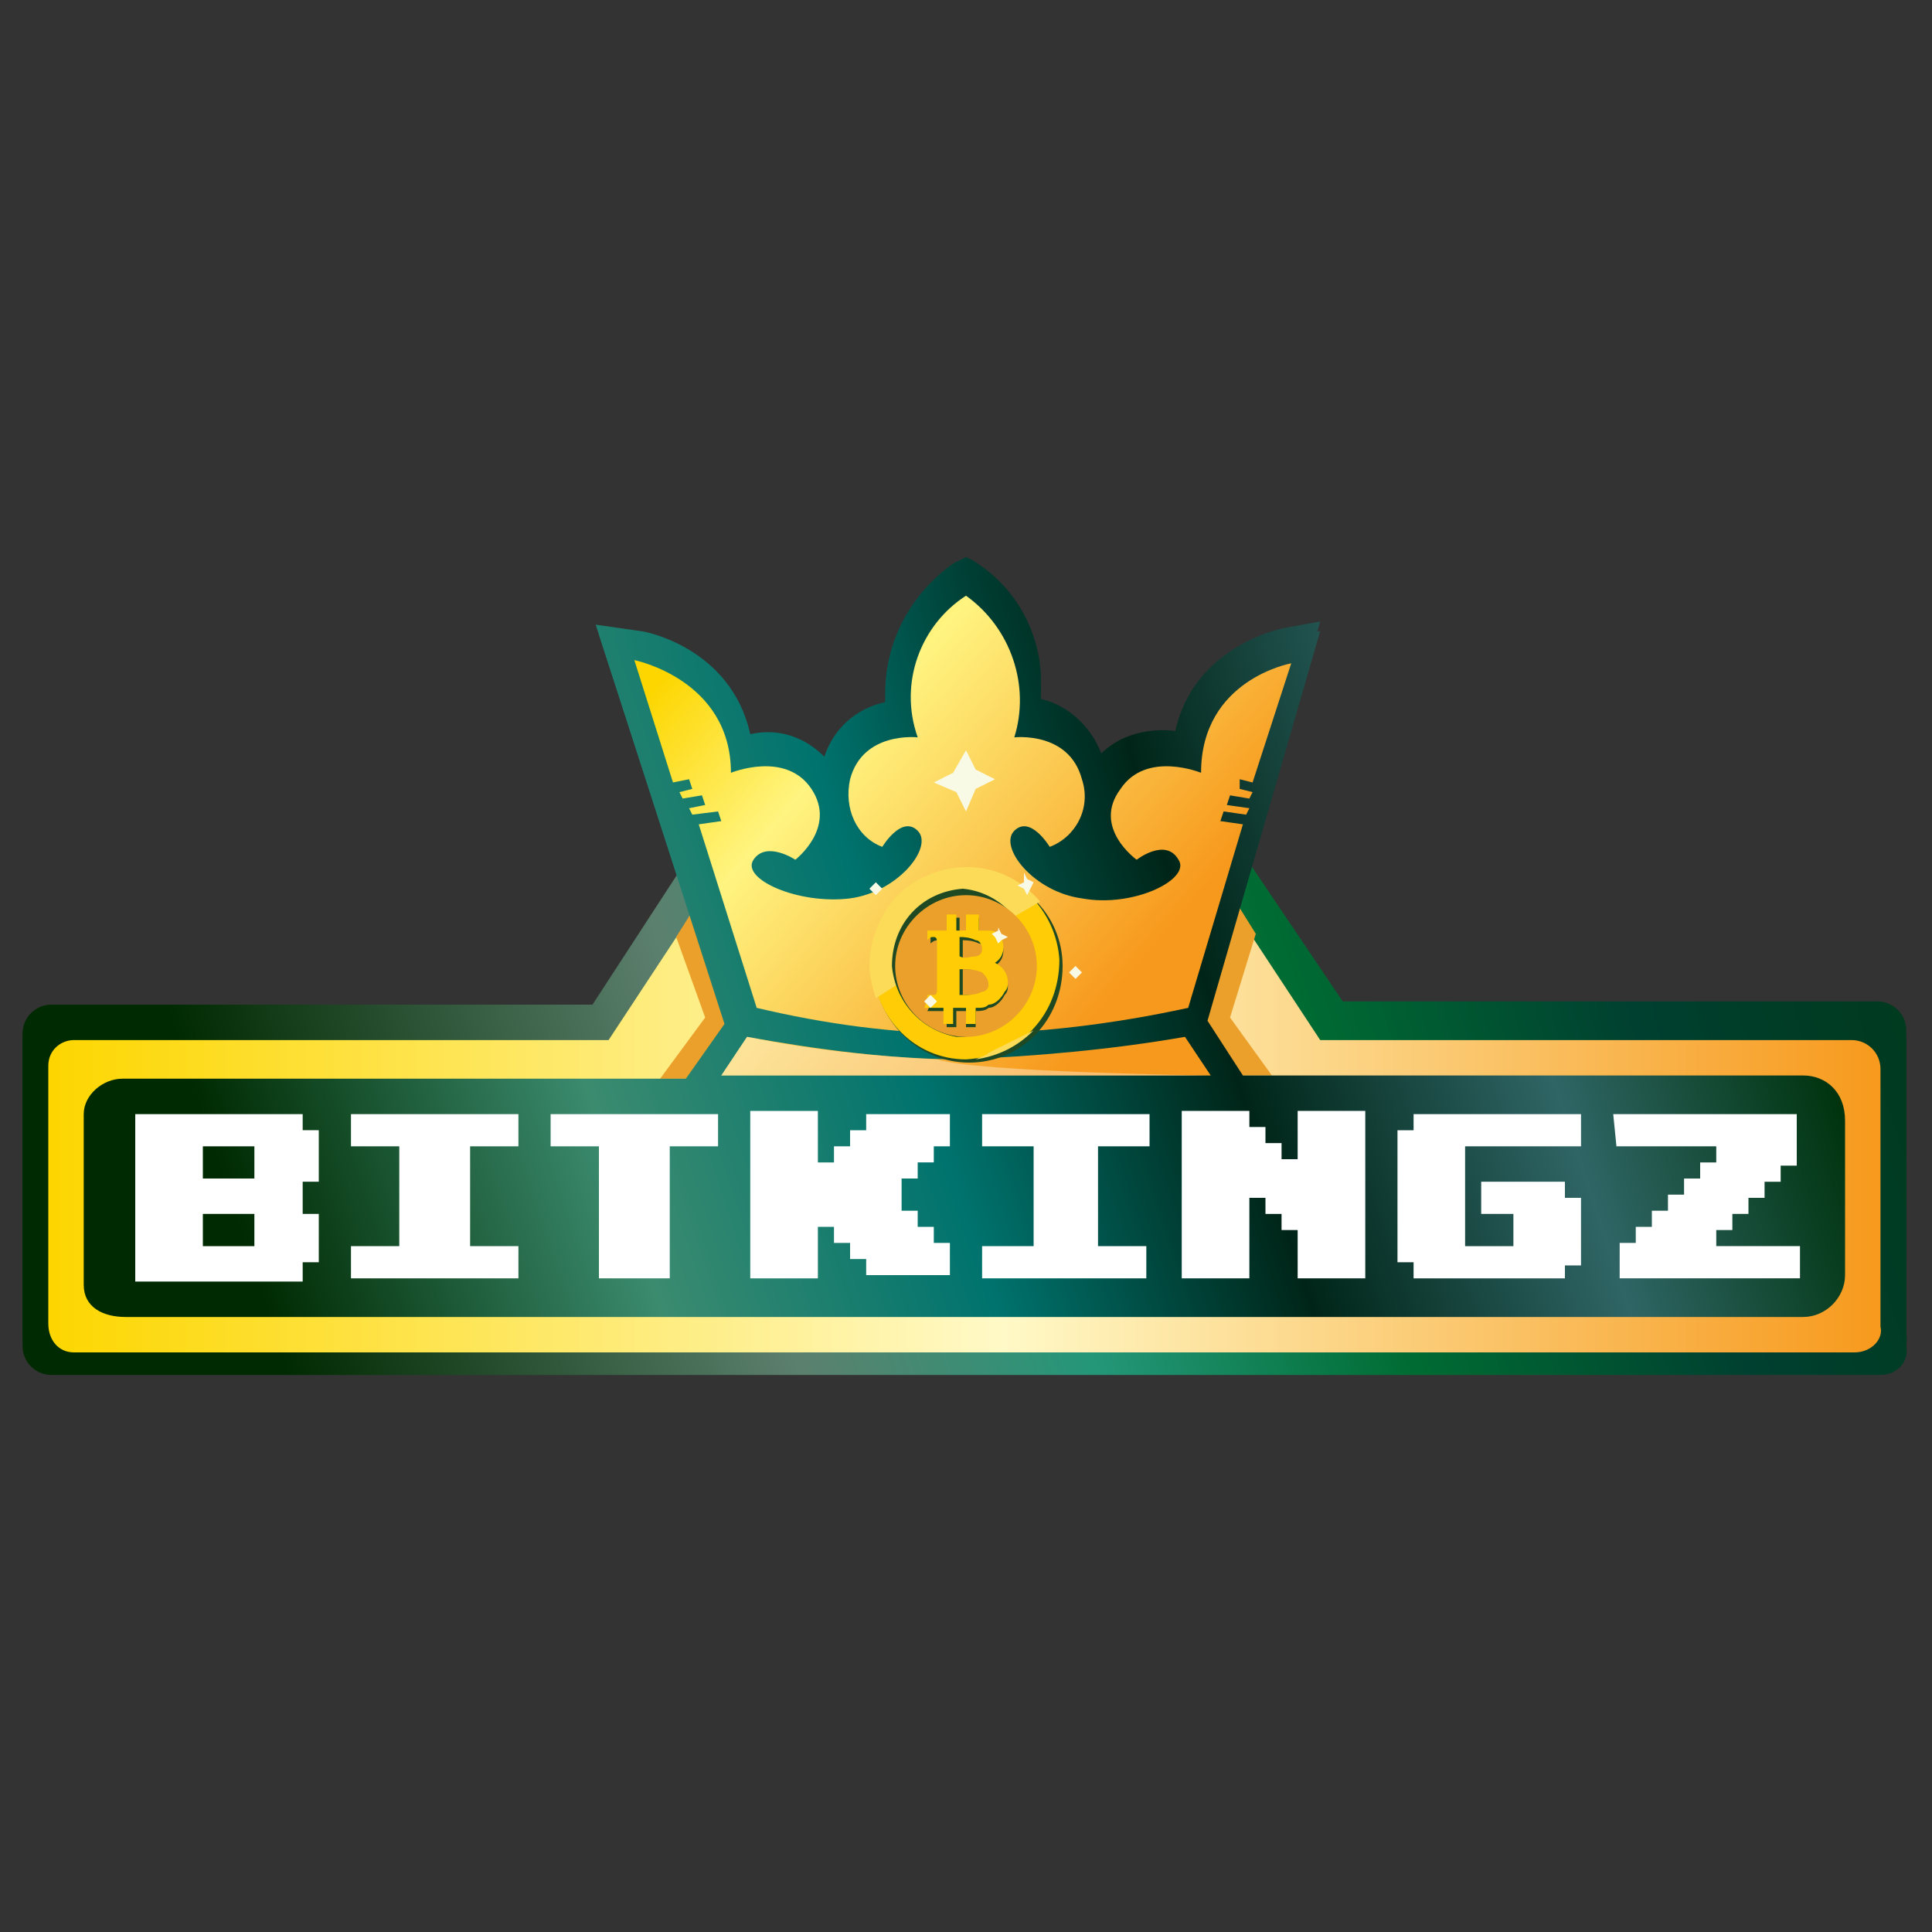
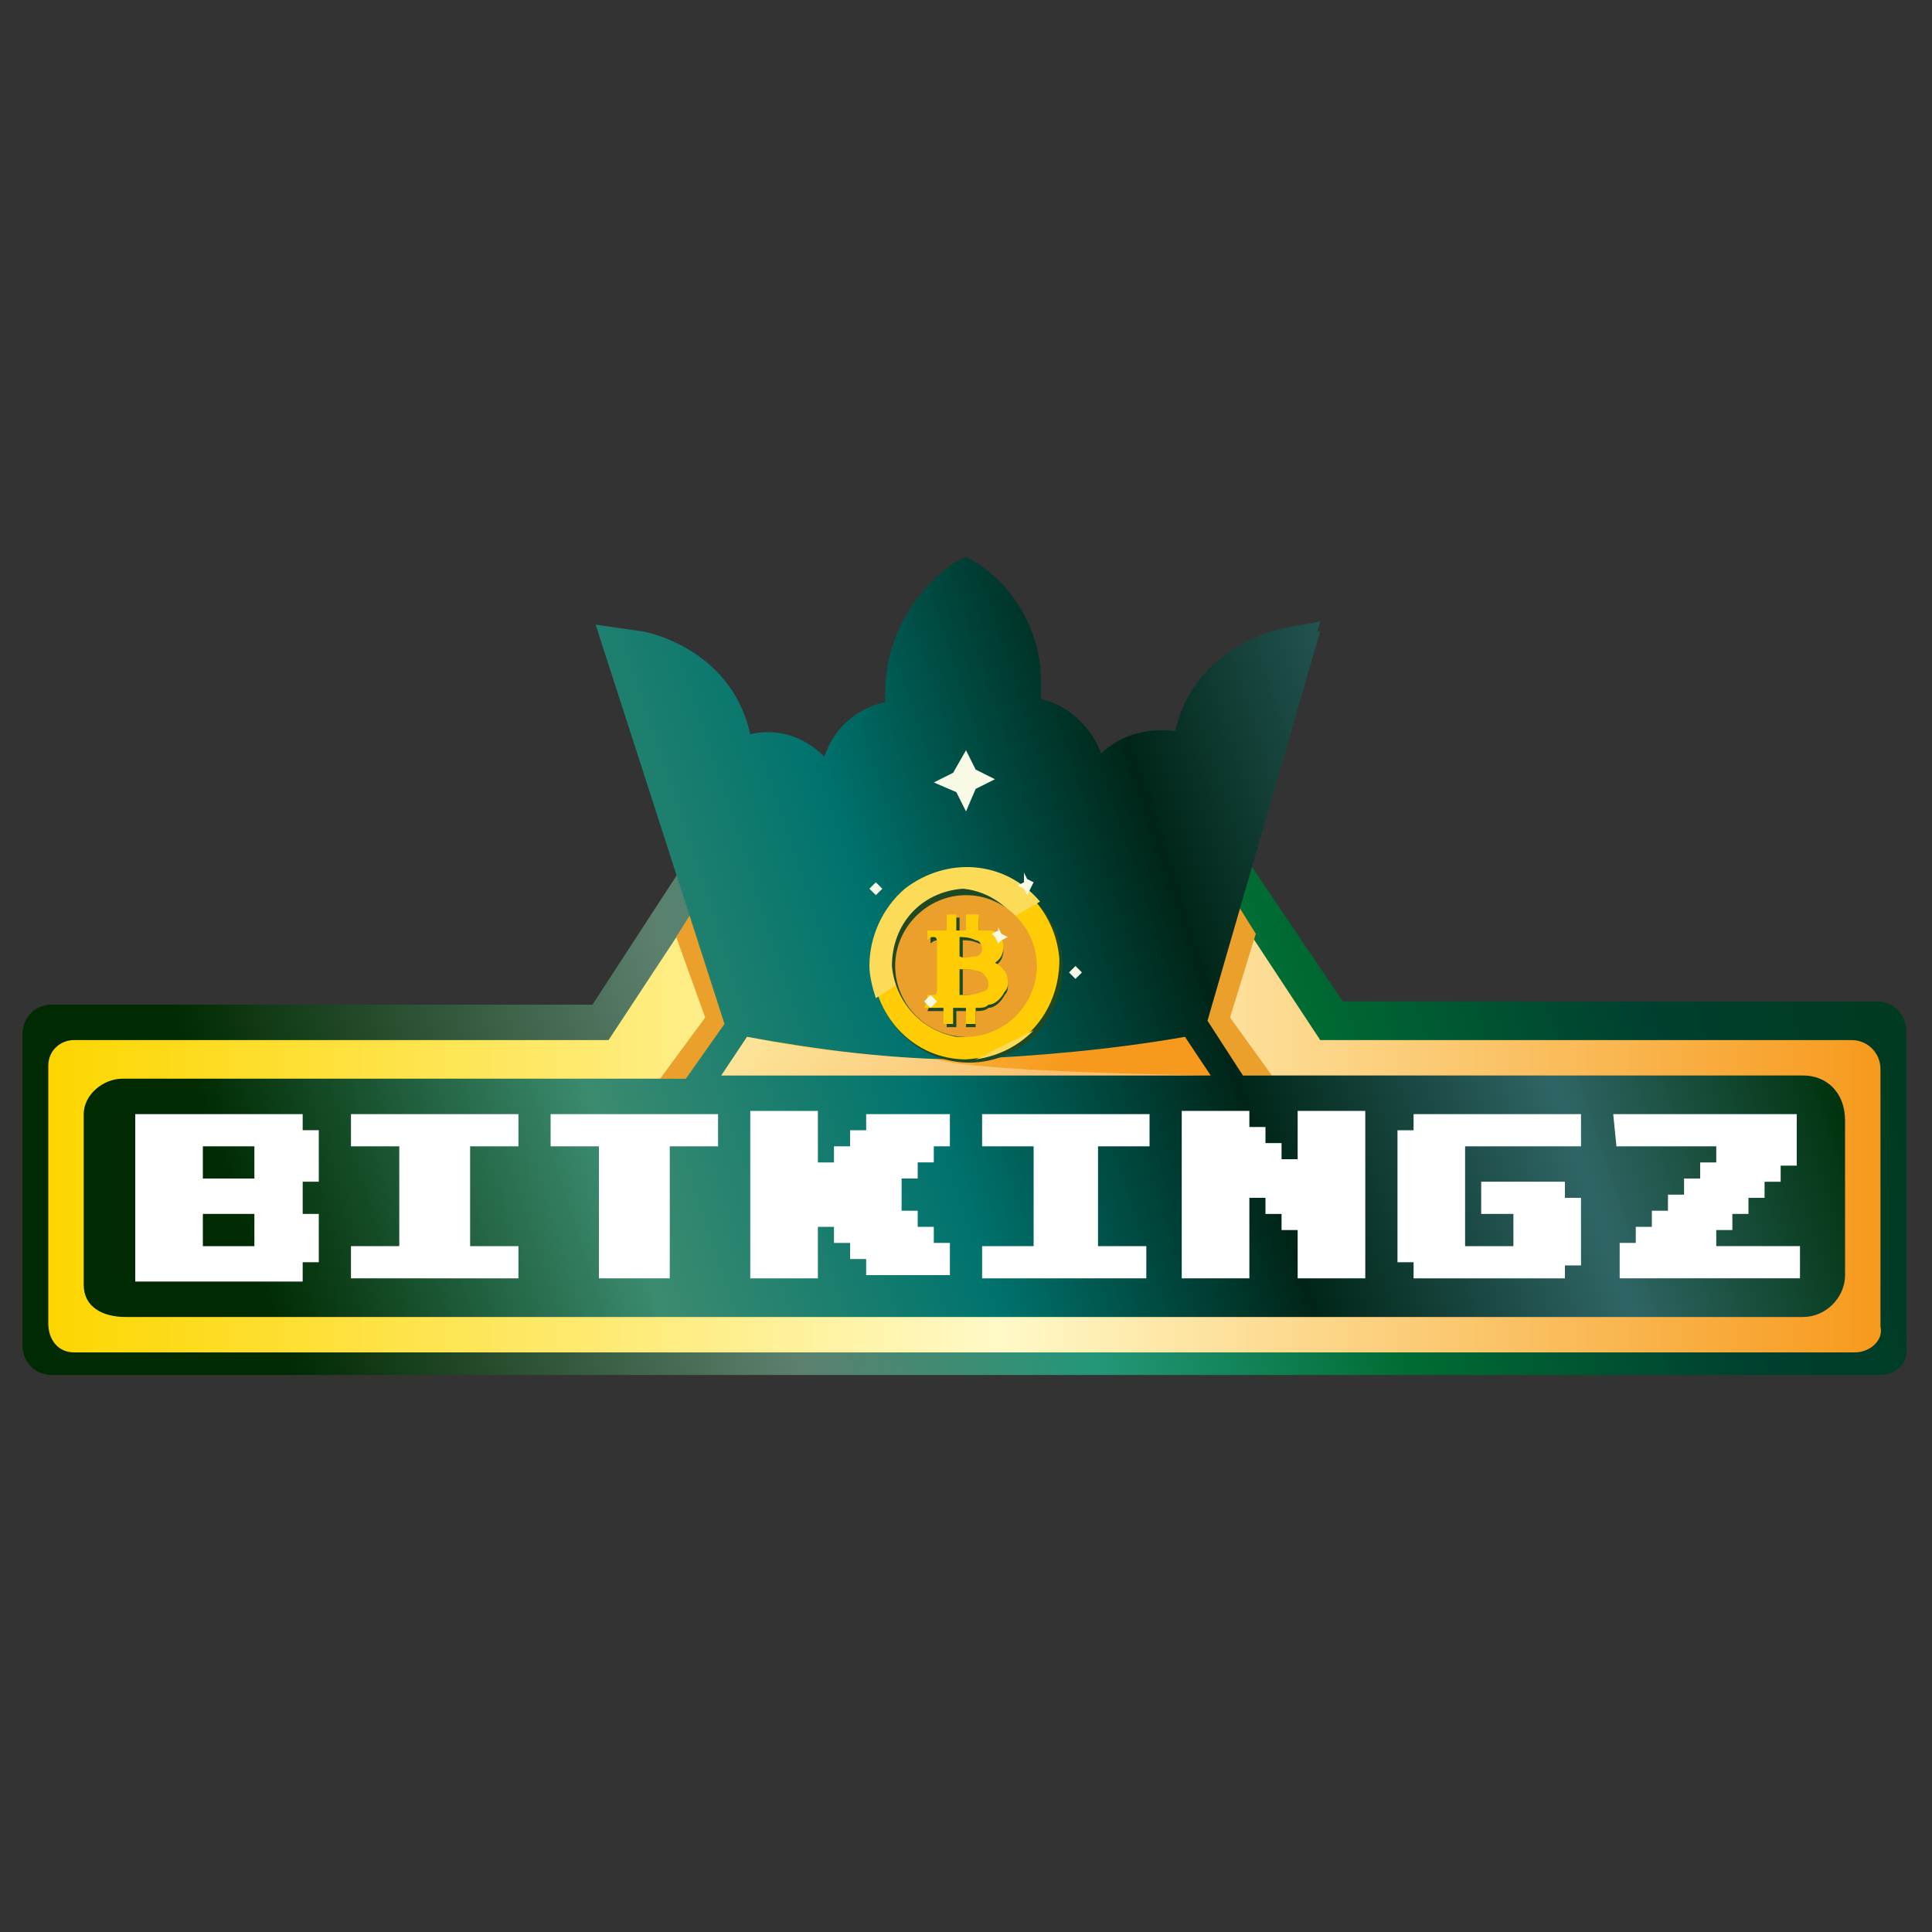
<svg xmlns="http://www.w3.org/2000/svg" version="1.1" id="Layer_1" x="0px" y="0px" width="60px" height="60px" viewBox="0 0 60 60" style="enable-background:new 0 0 60 60;" xml:space="preserve">
  <rect x="0" y="0" width="60" height="60" fill="#333333" stroke="none" />
  <style type="text/css">
	.st0{fill:url(#SVGID_1_);}
	.st1{fill:url(#SVGID_00000076590181031988724310000004186650184376237965_);}
	.st2{fill:#2E3181;}
	.st3{fill:none;stroke:#2D3380;stroke-width:0.236;stroke-miterlimit:20;}
	.st4{fill:#EAA02A;}
	.st5{fill:url(#SVGID_00000128486048297134921730000014666529531886733962_);}
	.st6{fill:#FFFFFF;}
	.st7{fill:url(#SVGID_00000005245497629507239050000006672406637410347199_);}
	.st8{opacity:0.37;}
	.st9{fill:url(#SVGID_00000088826661773266384690000001920677133111421886_);}
	.st10{fill:#1E4923;}
	.st11{fill:#FFCC05;}
	.st12{fill:#FBDB58;}
	.st13{fill:#EDA420;}
	.st14{fill:#F9FAE6;}
	.st15{fill:#FFD31C;}
	.st16{fill:url(#SVGID_00000049181052661104829720000005471973507529206187_);}
	.st17{fill:url(#SVGID_00000150820037214755774370000012259417995703948184_);}
	.st18{fill:url(#SVGID_00000129173655559443729850000000113957475986262666_);}
	.st19{fill:url(#SVGID_00000052797732461128096740000009866095766369263795_);}
	.st20{fill:url(#SVGID_00000102508927307285515190000013495467785332666559_);}
</style>
  <g>
    <linearGradient id="SVGID_1_" gradientUnits="userSpaceOnUse" x1="9.284" y1="-7171.23" x2="64.71" y2="-7153.021" gradientTransform="matrix(1 0 0 -1 0 -7127.62)">
      <stop offset="0" style="stop-color:#002A01" />
      <stop offset="0.26" style="stop-color:#5C806E" />
      <stop offset="0.41" style="stop-color:#249779" />
      <stop offset="0.57" style="stop-color:#006C33" />
      <stop offset="0.74" style="stop-color:#004030" />
      <stop offset="1" style="stop-color:#00340F" />
    </linearGradient>
    <path class="st0" d="M58.4,42.4H1.6c-0.5,0-0.9-0.4-0.9-0.9v-9.4c0-0.5,0.4-0.9,0.9-0.9c0,0,0,0,0,0l0,0h16.8l2.8-4.3l1,2.9   l15.7-0.1l0.9-2.9l2.9,4.3h16.6c0.5,0,0.9,0.4,0.9,0.9c0,0,0,0,0,0l0,0v9.4C59.3,42,58.9,42.4,58.4,42.4z" />
    <linearGradient id="SVGID_00000129914917271416456190000006523071526418211259_" gradientUnits="userSpaceOnUse" x1="1.481" y1="-7162.394" x2="58.507" y2="-7162.394" gradientTransform="matrix(1 0 0 -1 0 -7127.62)">
      <stop offset="0" style="stop-color:#FDD600" />
      <stop offset="0.52" style="stop-color:#FFF9C7" />
      <stop offset="1" style="stop-color:#F7991C" />
    </linearGradient>
    <path style="fill:url(#SVGID_00000129914917271416456190000006523071526418211259_);" d="M57.6,41.7H2.3c-0.5,0-0.8-0.4-0.8-0.9v-8   c0-0.5,0.4-0.8,0.9-0.8h16.6l2.7-4.1l1.4,3.2l14.1-0.2l1.2-3l2.7,4.1l16.5,0c0.5,0,0.9,0.4,0.9,0.9v8   C58.5,41.3,58.1,41.7,57.6,41.7L57.6,41.7z" />
    <path class="st2" d="M38.7,24.4l0.4,0.1" />
    <path class="st3" d="M38.7,24.4l0.4,0.1" />
    <path class="st4" d="M37.3,31.5l0.9,1.6h1.2l-1.3-1.8l0.8-2.6L38.5,28L37.3,31.5z" />
    <path class="st4" d="M22.9,31.6l-1.2,1.6l-1.2,0l1.4-1.9L21,28.8l0.5-0.8L22.9,31.6z" />
    <linearGradient id="SVGID_00000181046736627290394860000008540420024633206678_" gradientUnits="userSpaceOnUse" x1="7.962" y1="-7167.236" x2="63.364" y2="-7149.039" gradientTransform="matrix(1 0 0 -1 0 -7127.62)">
      <stop offset="0" style="stop-color:#002A01" />
      <stop offset="0.2" style="stop-color:#3B8B6F" />
      <stop offset="0.37" style="stop-color:#00736E" />
      <stop offset="0.53" style="stop-color:#002518" />
      <stop offset="0.69" style="stop-color:#2F6565" />
      <stop offset="0.83" style="stop-color:#00340F" />
      <stop offset="0.99" style="stop-color:#002B0B" />
    </linearGradient>
    <path style="fill:url(#SVGID_00000181046736627290394860000008540420024633206678_);" d="M56,33.1H38.6l-1.1-1.7L41,19.3l-1.1,0.2   c0,0-2.8,0.5-3.4,3.2c-0.8-0.1-1.7,0.1-2.3,0.7c-0.3-0.8-1-1.5-1.9-1.7c0.2-1.7-0.6-3.4-2.1-4.3L30,17.3l-0.4,0.2   c-1.4,1-2.2,2.6-2.1,4.3c-0.9,0.2-1.6,0.8-1.9,1.7c-0.6-0.6-1.4-0.9-2.3-0.7c-0.6-2.7-3.3-3.2-3.4-3.2l-1.4-0.2l3.9,12l-1.2,1.7   H3.8c-0.6,0-1.2,0.5-1.2,1.1c0,0,0,0.1,0,0.1v5.2c0,0.7,0.6,1,1.3,1H56c0.7,0,1.3-0.6,1.3-1.3c0,0,0,0,0,0v-4.8   C57.3,33.7,56.7,33.1,56,33.1C56,33.1,56,33.1,56,33.1L56,33.1z" />
    <path class="st6" d="M6.3,37.4h1.6v1H6.3V37.4z M6.3,35.3h1.6v1H6.3V35.3z M9.4,39h0.5v-1.5H9.4v-1h0.5v-1.5H9.4v-0.5H4.2v5.2h5.2   L9.4,39z" />
    <path class="st6" d="M10.9,34.3h5.2v1h-1.5v3.1h1.5v1h-5.2v-1h1.5v-3.1h-1.5V34.3z" />
    <path class="st6" d="M20.7,39.5h-2.1v-4.1h-1.5v-1h5.2v1h-1.5V39.5z" />
    <path class="st6" d="M25.4,39.5h-2.1v-5.2h2.1v1.5h0.5v-0.5h0.5v-0.5h0.5v-0.5h2.6v1H29v0.5h-0.5v0.5h-0.5v1h0.5v0.5H29v0.5h0.5v1   h-2.6v-0.5h-0.5v-0.5h-0.5v-0.5h-0.5L25.4,39.5L25.4,39.5z" />
    <path class="st6" d="M30.5,34.3h5.2v1h-1.6v3.1h1.5v1h-5.1v-1h1.6v-3.1h-1.6V34.3z" />
    <path class="st6" d="M38.8,39.5h-2.1v-5.2h2.1v0.5h0.5v0.5h0.5v0.5h0.5v-1.5h2.1v5.2h-2.1V38h-0.5v-0.5h-0.5v-0.5h-0.5L38.8,39.5z" />
    <path class="st6" d="M48.6,39.5h-4.7v-0.5h-0.5v-4.1h0.5v-0.5h5.2v1h-3.6v3.1H47v-1h-1v-1h2.6v0.5h0.5V39h-0.5V39.5L48.6,39.5z" />
    <path class="st6" d="M50.1,34.3h5.7v1.5h-0.5v0.5h-0.5v0.5h-0.5v0.5h-0.5v0.5h-0.5v0.5h2.6v1h-5.6v-1h0.5v-0.5h0.5v-0.5h0.5v-0.5   h0.5v-0.5h0.5v-0.5h0.5v-0.5h-3.1L50.1,34.3z" />
    <linearGradient id="SVGID_00000039131045408672241240000007260359439837072285_" gradientUnits="userSpaceOnUse" x1="17.503" y1="-7149.78" x2="31.844" y2="-7162.034" gradientTransform="matrix(1 0 0 -1 0 -7127.62)">
      <stop offset="0" style="stop-color:#FDD600" />
      <stop offset="0.33" style="stop-color:#FFF480" />
      <stop offset="1" style="stop-color:#F7991C" />
    </linearGradient>
    <path style="fill:url(#SVGID_00000039131045408672241240000007260359439837072285_);" d="M23.2,31.9l-0.8,1.2h15.2l-0.8-1.2   c-2.3,0.4-4.6,0.6-6.9,0.7C27.6,32.6,25.4,32.3,23.2,31.9z" />
    <g class="st8">
      <path class="st6" d="M23.2,31.9l-0.8,1.2h15.2c0,0-7.3-0.1-8.5-0.5C27.1,32.5,25.1,32.3,23.2,31.9z" />
    </g>
    <linearGradient id="SVGID_00000027588292818036801310000002616622538728699820_" gradientUnits="userSpaceOnUse" x1="22.823" y1="-7145.742" x2="35.788" y2="-7156.822" gradientTransform="matrix(1 0 0 -1 0 -7127.62)">
      <stop offset="0" style="stop-color:#FDD600" />
      <stop offset="0.33" style="stop-color:#FFF480" />
      <stop offset="1" style="stop-color:#F7991C" />
    </linearGradient>
    <path style="fill:url(#SVGID_00000027588292818036801310000002616622538728699820_);" d="M38.5,23.9l0.4,0.1l1.2-3.7   c0,0-2.8,0.5-2.8,3.4c0,0-1.7-0.7-2.5,0.5c-0.9,1.2,0.5,2.2,0.5,2.2s0.9-0.7,1.3,0s-1.4,1.5-3,1.2c-1.5-0.2-2.6-1.6-2.1-2.1   C32,25,32.6,26,32.6,26c0.8-0.3,1.3-1.2,1-2.1c-0.4-1.5-2.1-1.3-2.1-1.3c0.5-1.6-0.1-3.4-1.5-4.4c-1.4,0.9-2.1,2.7-1.5,4.4   c0,0-1.7-0.2-2.1,1.3c-0.2,0.9,0.2,1.8,1,2.1c0,0,0.6-1,1.1-0.5c0.5,0.5-0.6,1.9-2.1,2.1c-1.6,0.2-3.4-0.6-3-1.2   c0.4-0.6,1.3,0,1.3,0s1.3-1,0.5-2.2s-2.5-0.5-2.5-0.5c0-2.9-3-3.5-3-3.5L21,24l0.5-0.1l0.1,0.3l-0.4,0.1l0.1,0.2l0.6-0.1l0.1,0.3   l-0.5,0.1l0.1,0.2l0.8-0.1l0.1,0.3l-0.7,0.2l1.8,5.7c2.1,0.5,4.3,0.8,6.4,0.8c2.4,0,4.7-0.3,7-0.8l1.7-5.7l-0.7-0.1l0.1-0.3   l0.7,0.1l0.1-0.2l-0.5-0.1l0.1-0.3l0.6,0.1l0.1-0.2l-0.4-0.1L38.5,23.9z" />
    <path class="st10" d="M30.1,32.8c1.6,0,2.9-1.3,2.9-3c0-1.6-1.3-2.9-3-2.9c-1.6,0-2.9,1.3-2.9,2.9C27.2,31.4,28.5,32.8,30.1,32.8   C30.1,32.8,30.1,32.8,30.1,32.8z" />
    <path class="st11" d="M30,32.7c1.7,0,3-1.3,3-3c0-1.7-1.3-3-3-3c0,0,0,0,0,0l0,0c-1.7,0-3,1.3-3,3S28.3,32.7,30,32.7   C30,32.7,30,32.7,30,32.7z" />
    <path class="st12" d="M32.3,27.7c-0.6-0.7-1.4-1.1-2.3-1.1c-1.6,0-3,1.3-3,3c0,0.3,0.1,0.7,0.2,1C28.9,29.7,30.6,28.7,32.3,27.7z" />
    <path class="st12" d="M30.3,32.6c0.7-0.1,1.3-0.4,1.8-0.9l-1.4,0.7C30.6,32.5,30.4,32.6,30.3,32.6z" />
    <path class="st10" d="M29.9,31.9c1.3-0.1,2.2-1.2,2.1-2.5c-0.1-1.1-1-2-2.1-2.1l0,0c-1.3,0.1-2.2,1.1-2.2,2.4c0.1,1.1,0.9,2,2,2.2   H29.9z" />
    <path class="st13" d="M30,32c1.2,0,2.2-1,2.2-2.2c0-1.2-1-2.2-2.2-2.2c-1.2,0-2.2,1-2.2,2.2c0,0,0,0,0,0C27.8,31,28.8,32,30,32z" />
    <path class="st14" d="M27.2,27.2l0.1,0.1l0.1,0.1l-0.1,0.1l-0.1,0.1l-0.1-0.1L27,27.4l0.1-0.1L27.2,27.2z" />
-     <path class="st14" d="M31.8,26.8L32,27l0.2,0.1L32,27.3l-0.1,0.2l-0.1-0.2l-0.2-0.1l0.2-0.1L31.8,26.8z" />
    <path class="st14" d="M33.4,29.8l0.1,0.1l0.1,0.1L33.5,30l-0.1,0.1L33.4,30L33.3,30l0.1-0.1L33.4,29.8z" />
    <path class="st14" d="M33.4,28.5L33.4,28.5L33.4,28.5L33.4,28.5L33.4,28.5L33.4,28.5L33.4,28.5L33.4,28.5L33.4,28.5z" />
    <path class="st10" d="M30.4,29c0.1,0,0.2,0.1,0.2,0.3l0,0c0,0.1-0.1,0.2-0.2,0.2c-0.2,0-0.3,0.1-0.5,0v-0.6   C30,28.9,30.2,28.9,30.4,29L30.4,29z M29.9,29.9c0.2,0,0.5,0,0.7,0.1c0.1,0.1,0.2,0.2,0.2,0.4c0,0.1-0.1,0.2-0.2,0.2   c-0.2,0.1-0.4,0.1-0.7,0.1L29.9,29.9L29.9,29.9z M29.1,28.9c0.1,0,0.1,0.1,0.1,0.2v1.4c0,0.1,0,0.1-0.1,0.1h-0.2   c0,0.1,0,0.2-0.1,0.4h0.6v0.5h0.3V31h0.3v0.5h0.3V31c0.1,0,0.3,0,0.4-0.1c0.2,0,0.4-0.2,0.5-0.4c0.1-0.1,0.1-0.2,0.1-0.3   c0-0.3-0.2-0.5-0.4-0.6c0,0,0,0,0,0c0,0,0,0,0,0c0,0,0,0,0,0 M30.9,29.6c0.3-0.2,0.3-0.5,0.2-0.8c0,0-0.1-0.1-0.1-0.1   c-0.1-0.1-0.2-0.1-0.4-0.2c-0.1,0-0.1,0-0.2,0V28h-0.3v0.5h-0.3V28h-0.3v0.5h-0.6v0.3c0.1,0,0.2,0,0.2,0L30.9,29.6z" />
    <path class="st15" d="M30.3,28.9c0.2,0,0.3,0.2,0.2,0.3c0,0.1-0.1,0.2-0.2,0.2c-0.2,0-0.3,0.1-0.5,0v-0.6   C29.9,28.8,30.1,28.8,30.3,28.9L30.3,28.9z M29.7,29.8c0.2,0,0.5,0,0.7,0.1c0.1,0.1,0.2,0.2,0.2,0.4c0,0.1-0.1,0.2-0.2,0.2   c-0.2,0.1-0.4,0.1-0.7,0.1L29.7,29.8z M29,28.9c0.1,0,0.1,0.1,0.1,0.2v1.4c0,0.1,0,0.1-0.1,0.1h-0.2c0,0.1,0,0.2-0.1,0.4h0.6v0.5   h0.3v-0.5H30v0.5h0.3v-0.5c0.1,0,0.3,0,0.4-0.1c0.2,0,0.4-0.2,0.5-0.4c0.1-0.1,0.1-0.2,0.1-0.3c0-0.3-0.2-0.5-0.4-0.6c0,0,0,0,0,0   c0,0,0,0,0,0c0,0,0,0,0,0c0,0,0,0,0,0c0.3-0.2,0.3-0.5,0.2-0.8c0,0-0.1-0.1-0.1-0.1c-0.1-0.1-0.2-0.1-0.4-0.2c-0.1,0-0.1,0-0.2,0   V28H30v0.5h-0.2V28h-0.3v0.5h-0.6v0.3C28.9,28.8,28.9,28.8,29,28.9L29,28.9z" />
    <path class="st14" d="M31,28.5l0.1,0.2l0.2,0.1l-0.2,0.1L31,29l-0.1-0.2l-0.2-0.1l0.2-0.1L31,28.5z" />
    <path class="st14" d="M28.9,30.7l0.1,0.1l0.1,0.1l-0.1,0.1l-0.1,0.1l-0.1-0.1l-0.1-0.1l0.1-0.1L28.9,30.7z" />
    <path class="st14" d="M26.3,29.8L26.3,29.8L26.3,29.8L26.3,29.8L26.3,29.8L26.3,29.8L26.3,29.8L26.3,29.8L26.3,29.8z" />
    <path class="st14" d="M30,23l0.3,0.6L31,24l-0.6,0.4L30,24.9l-0.4-0.6L29,24l0.6-0.3L30,23z" />
    <linearGradient id="SVGID_00000183960894960148790400000010843310677671449258_" gradientUnits="userSpaceOnUse" x1="9.288" y1="-7171.498" x2="64.718" y2="-7153.284" gradientTransform="matrix(1 0 0 -1 0 -7127.62)">
      <stop offset="0" style="stop-color:#002A01" />
      <stop offset="0.26" style="stop-color:#5C806E" />
      <stop offset="0.41" style="stop-color:#249779" />
      <stop offset="0.57" style="stop-color:#006C33" />
      <stop offset="0.74" style="stop-color:#004030" />
      <stop offset="1" style="stop-color:#00340F" />
    </linearGradient>
    <path style="fill:url(#SVGID_00000183960894960148790400000010843310677671449258_);" d="M58.4,42.7H1.6c-0.5,0-0.9-0.4-0.9-0.9   v-9.5c0-0.5,0.4-0.9,0.9-0.9c0,0,0,0,0,0l0,0h16.8l2.8-4.3l1,2.9L37.9,30l0.9-2.9l2.9,4.3h16.6c0.5,0,0.9,0.4,0.9,0.9c0,0,0,0,0,0   l0,0v9.5C59.3,42.3,58.9,42.7,58.4,42.7z" />
    <linearGradient id="SVGID_00000052812249483919687290000010942031006180066998_" gradientUnits="userSpaceOnUse" x1="1.481" y1="-7162.667" x2="58.507" y2="-7162.667" gradientTransform="matrix(1 0 0 -1 0 -7127.62)">
      <stop offset="0" style="stop-color:#FDD600" />
      <stop offset="0.52" style="stop-color:#FFF9C7" />
      <stop offset="1" style="stop-color:#F7991C" />
    </linearGradient>
    <path style="fill:url(#SVGID_00000052812249483919687290000010942031006180066998_);" d="M57.6,42H2.3c-0.5,0-0.8-0.4-0.8-0.9v-8   c0-0.5,0.4-0.8,0.8-0.8c0,0,0,0,0,0h16.6l2.7-4.1l1.4,3.2l14.1-0.2l1.2-3l2.7,4.1l16.5,0c0.5,0,0.9,0.4,0.9,0.9c0,0,0,0,0,0l0,0v8   C58.5,41.6,58.1,42,57.6,42L57.6,42z" />
    <path class="st2" d="M38.7,24.7l0.4,0.1" />
    <path class="st3" d="M38.7,24.7l0.4,0.1" />
    <path class="st4" d="M37.3,31.8l1,1.6h1.2l-1.3-1.8L39,29l-0.5-0.8L37.3,31.8z" />
    <path class="st4" d="M22.9,31.9l-1.2,1.6h-1.2l1.4-1.9L21,29.1l0.5-0.8L22.9,31.9z" />
    <linearGradient id="SVGID_00000047060616006259799500000017909201705963106977_" gradientUnits="userSpaceOnUse" x1="7.97" y1="-7167.52" x2="63.372" y2="-7149.315" gradientTransform="matrix(1 0 0 -1 0 -7127.62)">
      <stop offset="0" style="stop-color:#002A01" />
      <stop offset="0.2" style="stop-color:#3B8B6F" />
      <stop offset="0.37" style="stop-color:#00736E" />
      <stop offset="0.53" style="stop-color:#002518" />
      <stop offset="0.69" style="stop-color:#2F6565" />
      <stop offset="0.83" style="stop-color:#00340F" />
      <stop offset="0.99" style="stop-color:#002B0B" />
    </linearGradient>
    <path style="fill:url(#SVGID_00000047060616006259799500000017909201705963106977_);" d="M56,33.4H38.6l-1.1-1.7L41,19.6l-1.1,0.2   c0,0-2.8,0.5-3.4,3.2c-0.8-0.1-1.7,0.1-2.3,0.7c-0.3-0.8-1-1.5-1.9-1.7c0.2-1.7-0.6-3.4-2.1-4.3L30,17.6l-0.4,0.2   c-1.4,1-2.2,2.6-2.1,4.3c-0.9,0.2-1.6,0.8-1.9,1.7c-0.6-0.6-1.4-0.9-2.3-0.7c-0.6-2.7-3.3-3.2-3.4-3.2l-1.3-0.2l3.9,12.1l-1.2,1.7   H3.8c-0.6,0-1.2,0.5-1.2,1.1c0,0,0,0.1,0,0.1v5.2c0,0.7,0.6,1,1.3,1H56c0.7,0,1.3-0.6,1.3-1.3v-4.8C57.3,33.9,56.7,33.4,56,33.4   C56,33.4,56,33.4,56,33.4L56,33.4z" />
    <path class="st6" d="M6.3,37.7h1.6v1H6.3V37.7z M6.3,35.6h1.6v1H6.3V35.6z M9.4,39.2h0.5v-1.5H9.4v-1h0.5v-1.6H9.4v-0.5H4.2v5.2   h5.2V39.2z" />
    <path class="st6" d="M10.9,34.6h5.2v1h-1.5v3.1h1.5v1h-5.2v-1h1.5v-3.1h-1.5V34.6z" />
    <path class="st6" d="M20.7,39.7h-2.1v-4.1h-1.5v-1h5.2v1h-1.5V39.7z" />
    <path class="st6" d="M25.4,39.7h-2.1v-5.2h2.1v1.6h0.5v-0.5h0.5v-0.5h0.5v-0.5h2.6v1H29v0.5h-0.5v0.5H28v1h0.5v0.5H29v0.5h0.5v1   h-2.6v-0.5h-0.5v-0.5h-0.5v-0.5h-0.5L25.4,39.7L25.4,39.7z" />
    <path class="st6" d="M30.5,34.6h5.2v1h-1.6v3.1h1.5v1h-5.1v-1h1.6v-3.1h-1.6V34.6z" />
    <path class="st6" d="M38.8,39.7h-2.1v-5.2h2.1v0.5h0.5v0.5h0.5v0.5h0.5v-1.5h2.1v5.2h-2.1v-1.5h-0.5v-0.5h-0.5v-0.5h-0.5L38.8,39.7   L38.8,39.7z" />
    <path class="st6" d="M48.6,39.7h-4.7v-0.5h-0.5v-4.1h0.5v-0.5h5.2v1h-3.6v3.1H47v-1h-1v-1h2.6v0.5h0.5v2.1h-0.5V39.7L48.6,39.7z" />
    <path class="st6" d="M50.1,34.6h5.7v1.6h-0.5v0.5h-0.5v0.5h-0.5v0.5h-0.5v0.5h-0.5v0.5h2.6v1h-5.6v-1.1h0.5v-0.5h0.5v-0.5h0.5v-0.5   h0.5v-0.5h0.5v-0.5h0.5v-0.5h-3.1L50.1,34.6z" />
    <linearGradient id="SVGID_00000054977051558133765040000001056983135476293560_" gradientUnits="userSpaceOnUse" x1="17.508" y1="-7150.051" x2="31.845" y2="-7162.31" gradientTransform="matrix(1 0 0 -1 0 -7127.62)">
      <stop offset="0" style="stop-color:#FDD600" />
      <stop offset="0.33" style="stop-color:#FFF480" />
      <stop offset="1" style="stop-color:#F7991C" />
    </linearGradient>
    <path style="fill:url(#SVGID_00000054977051558133765040000001056983135476293560_);" d="M23.2,32.2l-0.8,1.2h15.2l-0.8-1.2   c-2.3,0.4-4.6,0.6-6.9,0.7C27.7,32.9,25.4,32.6,23.2,32.2z" />
    <g class="st8">
      <path class="st6" d="M23.2,32.2l-0.8,1.2h15.2c0,0-7.3-0.1-8.5-0.5C27.1,32.8,25.1,32.6,23.2,32.2z" />
    </g>
    <linearGradient id="SVGID_00000001624823824167007830000007271606259353855371_" gradientUnits="userSpaceOnUse" x1="22.818" y1="-7146.028" x2="35.787" y2="-7157.101" gradientTransform="matrix(1 0 0 -1 0 -7127.62)">
      <stop offset="0" style="stop-color:#FDD600" />
      <stop offset="0.33" style="stop-color:#FFF480" />
      <stop offset="1" style="stop-color:#F7991C" />
    </linearGradient>
-     <path style="fill:url(#SVGID_00000001624823824167007830000007271606259353855371_);" d="M38.5,24.2l0.4,0.1l1.2-3.7   c0,0-2.8,0.5-2.8,3.4c0,0-1.7-0.7-2.5,0.5c-0.9,1.2,0.5,2.2,0.5,2.2s0.9-0.7,1.3,0c0.4,0.6-1.4,1.5-3,1.2c-1.5-0.2-2.6-1.6-2.1-2.1   c0.5-0.5,1.1,0.5,1.1,0.5c0.8-0.3,1.3-1.2,1-2.1c-0.4-1.5-2.1-1.3-2.1-1.3c0.5-1.6-0.1-3.4-1.5-4.4c-1.4,0.9-2.1,2.7-1.5,4.4   c0,0-1.7-0.2-2.1,1.3c-0.2,0.9,0.2,1.8,1,2.1c0,0,0.6-1,1.1-0.5c0.5,0.5-0.6,1.9-2.1,2.1c-1.6,0.2-3.4-0.6-3-1.2s1.3,0,1.3,0   s1.3-1,0.5-2.2c-0.8-1.2-2.5-0.5-2.5-0.5c0-2.9-3-3.5-3-3.5l1.2,3.8l0.5-0.1l0.1,0.3l-0.4,0.1l0.1,0.2l0.6-0.1l0.1,0.3l-0.5,0.1   l0.1,0.2l0.8-0.1l0.1,0.3l-0.7,0.1l1.8,5.7c2.1,0.5,4.3,0.8,6.4,0.8c2.3,0,4.7-0.3,7-0.8l1.7-5.7l-0.7-0.1l0.1-0.3l0.7,0.1l0.1-0.2   L38.1,25l0.1-0.3l0.6,0.1l0.1-0.2l-0.4-0.1L38.5,24.2z" />
    <path class="st10" d="M30.1,33c1.6,0,2.9-1.3,2.9-3c0-1.6-1.3-2.9-3-2.9c-1.6,0-2.9,1.3-2.9,2.9C27.2,31.7,28.5,33,30.1,33   C30.1,33,30.1,33,30.1,33z" />
    <path class="st11" d="M30,32.9c1.7-0.1,2.9-1.4,2.9-3.1C32.8,28.3,31.6,27,30,27l0,0c-1.7,0.1-2.9,1.4-2.9,3.1   C27.2,31.6,28.4,32.9,30,32.9z" />
    <path class="st12" d="M32.3,28c-1.1-1.3-2.9-1.4-4.2-0.4C27.4,28.2,27,29.1,27,30c0,0.3,0.1,0.7,0.2,1C28.9,29.9,30.6,29,32.3,28z" />
    <path class="st12" d="M30.3,32.9c0.7-0.1,1.3-0.4,1.8-0.9l-1.4,0.7C30.6,32.8,30.5,32.8,30.3,32.9z" />
    <path class="st10" d="M29.9,32.2c1.3-0.1,2.2-1.2,2.1-2.5c-0.1-1.1-1-2-2.1-2.1l0,0c-1.3,0.1-2.2,1.1-2.2,2.4c0.1,1.1,0.9,2,2,2.2   H29.9z" />
    <path class="st4" d="M30,32.2c1.2,0,2.2-1,2.2-2.2c0-1.2-1-2.2-2.2-2.2c-1.2,0-2.2,1-2.2,2.2l0,0C27.8,31.2,28.8,32.2,30,32.2z" />
    <path class="st14" d="M27.2,27.4l0.1,0.1l0.1,0.1l-0.1,0.1l-0.1,0.1l-0.1-0.1L27,27.6l0.1-0.1L27.2,27.4z" />
    <path class="st14" d="M31.8,27.1l0.1,0.2l0.2,0.1L32,27.6l-0.1,0.2l-0.1-0.2l-0.2-0.1l0.2-0.1L31.8,27.1z" />
    <path class="st14" d="M33.4,30l0.1,0.1l0.1,0.1l-0.1,0.1l-0.1,0.1l-0.1-0.1l-0.1-0.1l0.1-0.1L33.4,30z" />
    <path class="st14" d="M33.4,28.8L33.4,28.8L33.4,28.8L33.4,28.8L33.4,28.8L33.4,28.8L33.4,28.8L33.4,28.8L33.4,28.8z" />
    <path class="st10" d="M30.4,29.3c0.1,0,0.2,0.1,0.2,0.3l0,0c0,0.1-0.1,0.2-0.2,0.2c-0.2,0-0.3,0.1-0.5,0v-0.6   C30,29.2,30.2,29.2,30.4,29.3z M29.9,30.1c0.2,0,0.5,0,0.7,0.1c0.1,0.1,0.2,0.2,0.2,0.4c0,0.1-0.1,0.2-0.2,0.2   c-0.2,0.1-0.4,0.1-0.7,0.1L29.9,30.1z M29.1,29.2c0.1,0,0.1,0.1,0.1,0.2v1.4c0,0.1,0,0.2-0.1,0.2h-0.2c0,0.1,0,0.2-0.1,0.4h0.6v0.5   h0.3v-0.5h0.3v0.5h0.3v-0.5c0.1,0,0.3,0,0.4-0.1c0.2,0,0.4-0.2,0.5-0.4c0.1-0.1,0.1-0.2,0.1-0.3c0-0.3-0.2-0.5-0.4-0.6c0,0,0,0,0,0   c0,0,0,0,0,0h0c0.3-0.2,0.3-0.5,0.2-0.8c0,0-0.1-0.1-0.1-0.1c-0.1-0.1-0.2-0.1-0.4-0.1c-0.1,0-0.1,0-0.2,0v-0.5h-0.3v0.5h-0.3v-0.5   h-0.3v0.5h-0.6v0.3C29,29.2,29.1,29.2,29.1,29.2L29.1,29.2z" />
    <path class="st11" d="M30.3,29.2c0.1,0,0.2,0.1,0.2,0.3c0,0,0,0,0,0l0,0c0,0.1-0.1,0.2-0.2,0.2c-0.2,0-0.3,0.1-0.5,0v-0.6   C29.9,29.1,30.1,29.1,30.3,29.2z M29.8,30.1c0.2,0,0.5,0,0.7,0.1c0.1,0.1,0.2,0.2,0.2,0.4c0,0.1-0.1,0.2-0.2,0.2   c-0.2,0.1-0.4,0.1-0.7,0.1L29.8,30.1z M29,29.1c0.1,0,0.1,0.1,0.1,0.2v1.4c0,0.1,0,0.2-0.1,0.2h-0.2c0,0.1,0,0.2-0.1,0.4h0.6v0.5   h0.3v-0.5H30v0.5h0.3v-0.5c0.2,0,0.3,0,0.4-0.1c0.2,0,0.4-0.2,0.5-0.4c0.1-0.1,0.1-0.2,0.1-0.3c0-0.3-0.2-0.5-0.4-0.6c0,0,0,0,0,0   c0,0,0,0,0,0c0,0,0,0,0,0c0,0,0,0,0,0c0.3-0.2,0.3-0.5,0.2-0.8c0,0-0.1-0.1-0.1-0.1c-0.1-0.1-0.2-0.1-0.4-0.1c-0.1,0-0.1,0-0.2,0   v-0.5H30v0.5h-0.3v-0.5h-0.3v0.5h-0.6v0.3C28.9,29.1,28.9,29.1,29,29.1L29,29.1z" />
    <path class="st14" d="M31,28.8l0.1,0.2l0.2,0.1l-0.2,0.1L31,29.3l-0.1-0.2L30.8,29l0.2-0.1L31,28.8z" />
    <path class="st14" d="M28.9,30.9l0.1,0.1l0.1,0.1L29,31.2l-0.1,0.1l-0.1-0.1l-0.1-0.1l0.1-0.1L28.9,30.9z" />
    <path class="st14" d="M26.3,30.1L26.3,30.1L26.3,30.1L26.3,30.1L26.3,30.1L26.3,30.1L26.3,30.1L26.3,30.1L26.3,30.1z" />
    <path class="st14" d="M30,23.3l0.3,0.6l0.6,0.3l-0.6,0.3L30,25.2l-0.3-0.6L29,24.3l0.6-0.3L30,23.3z" />
  </g>
</svg>